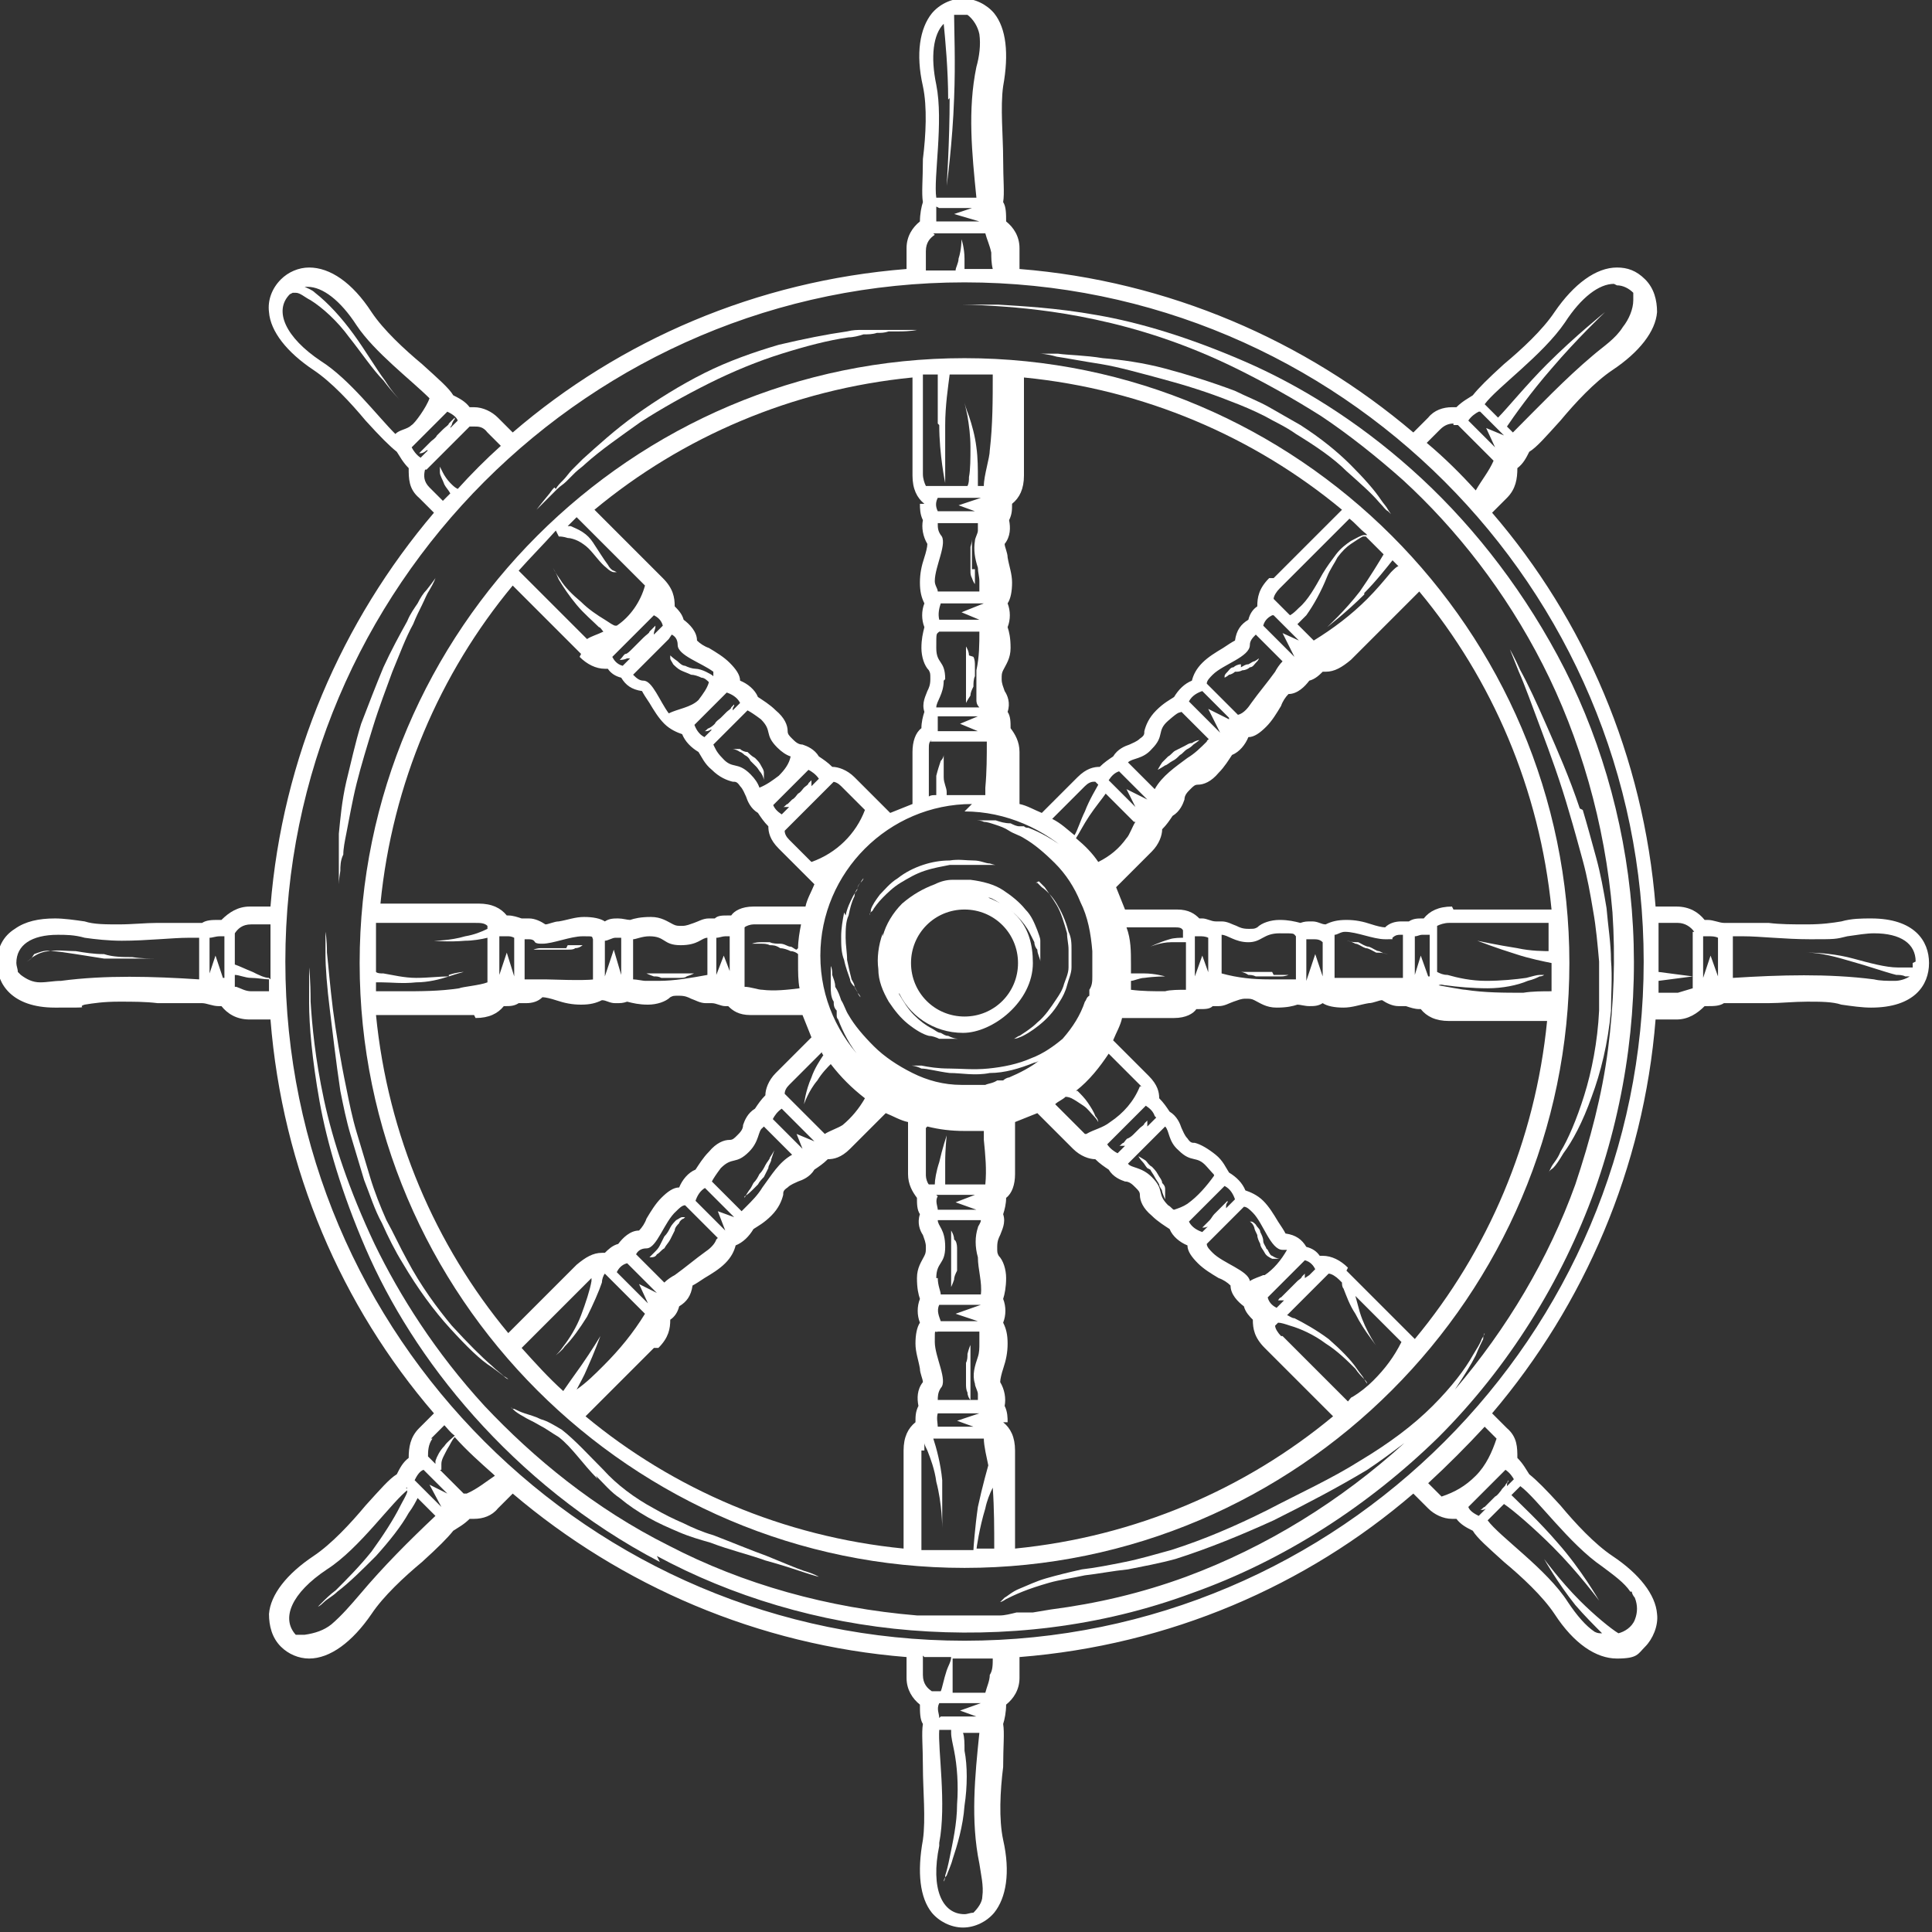
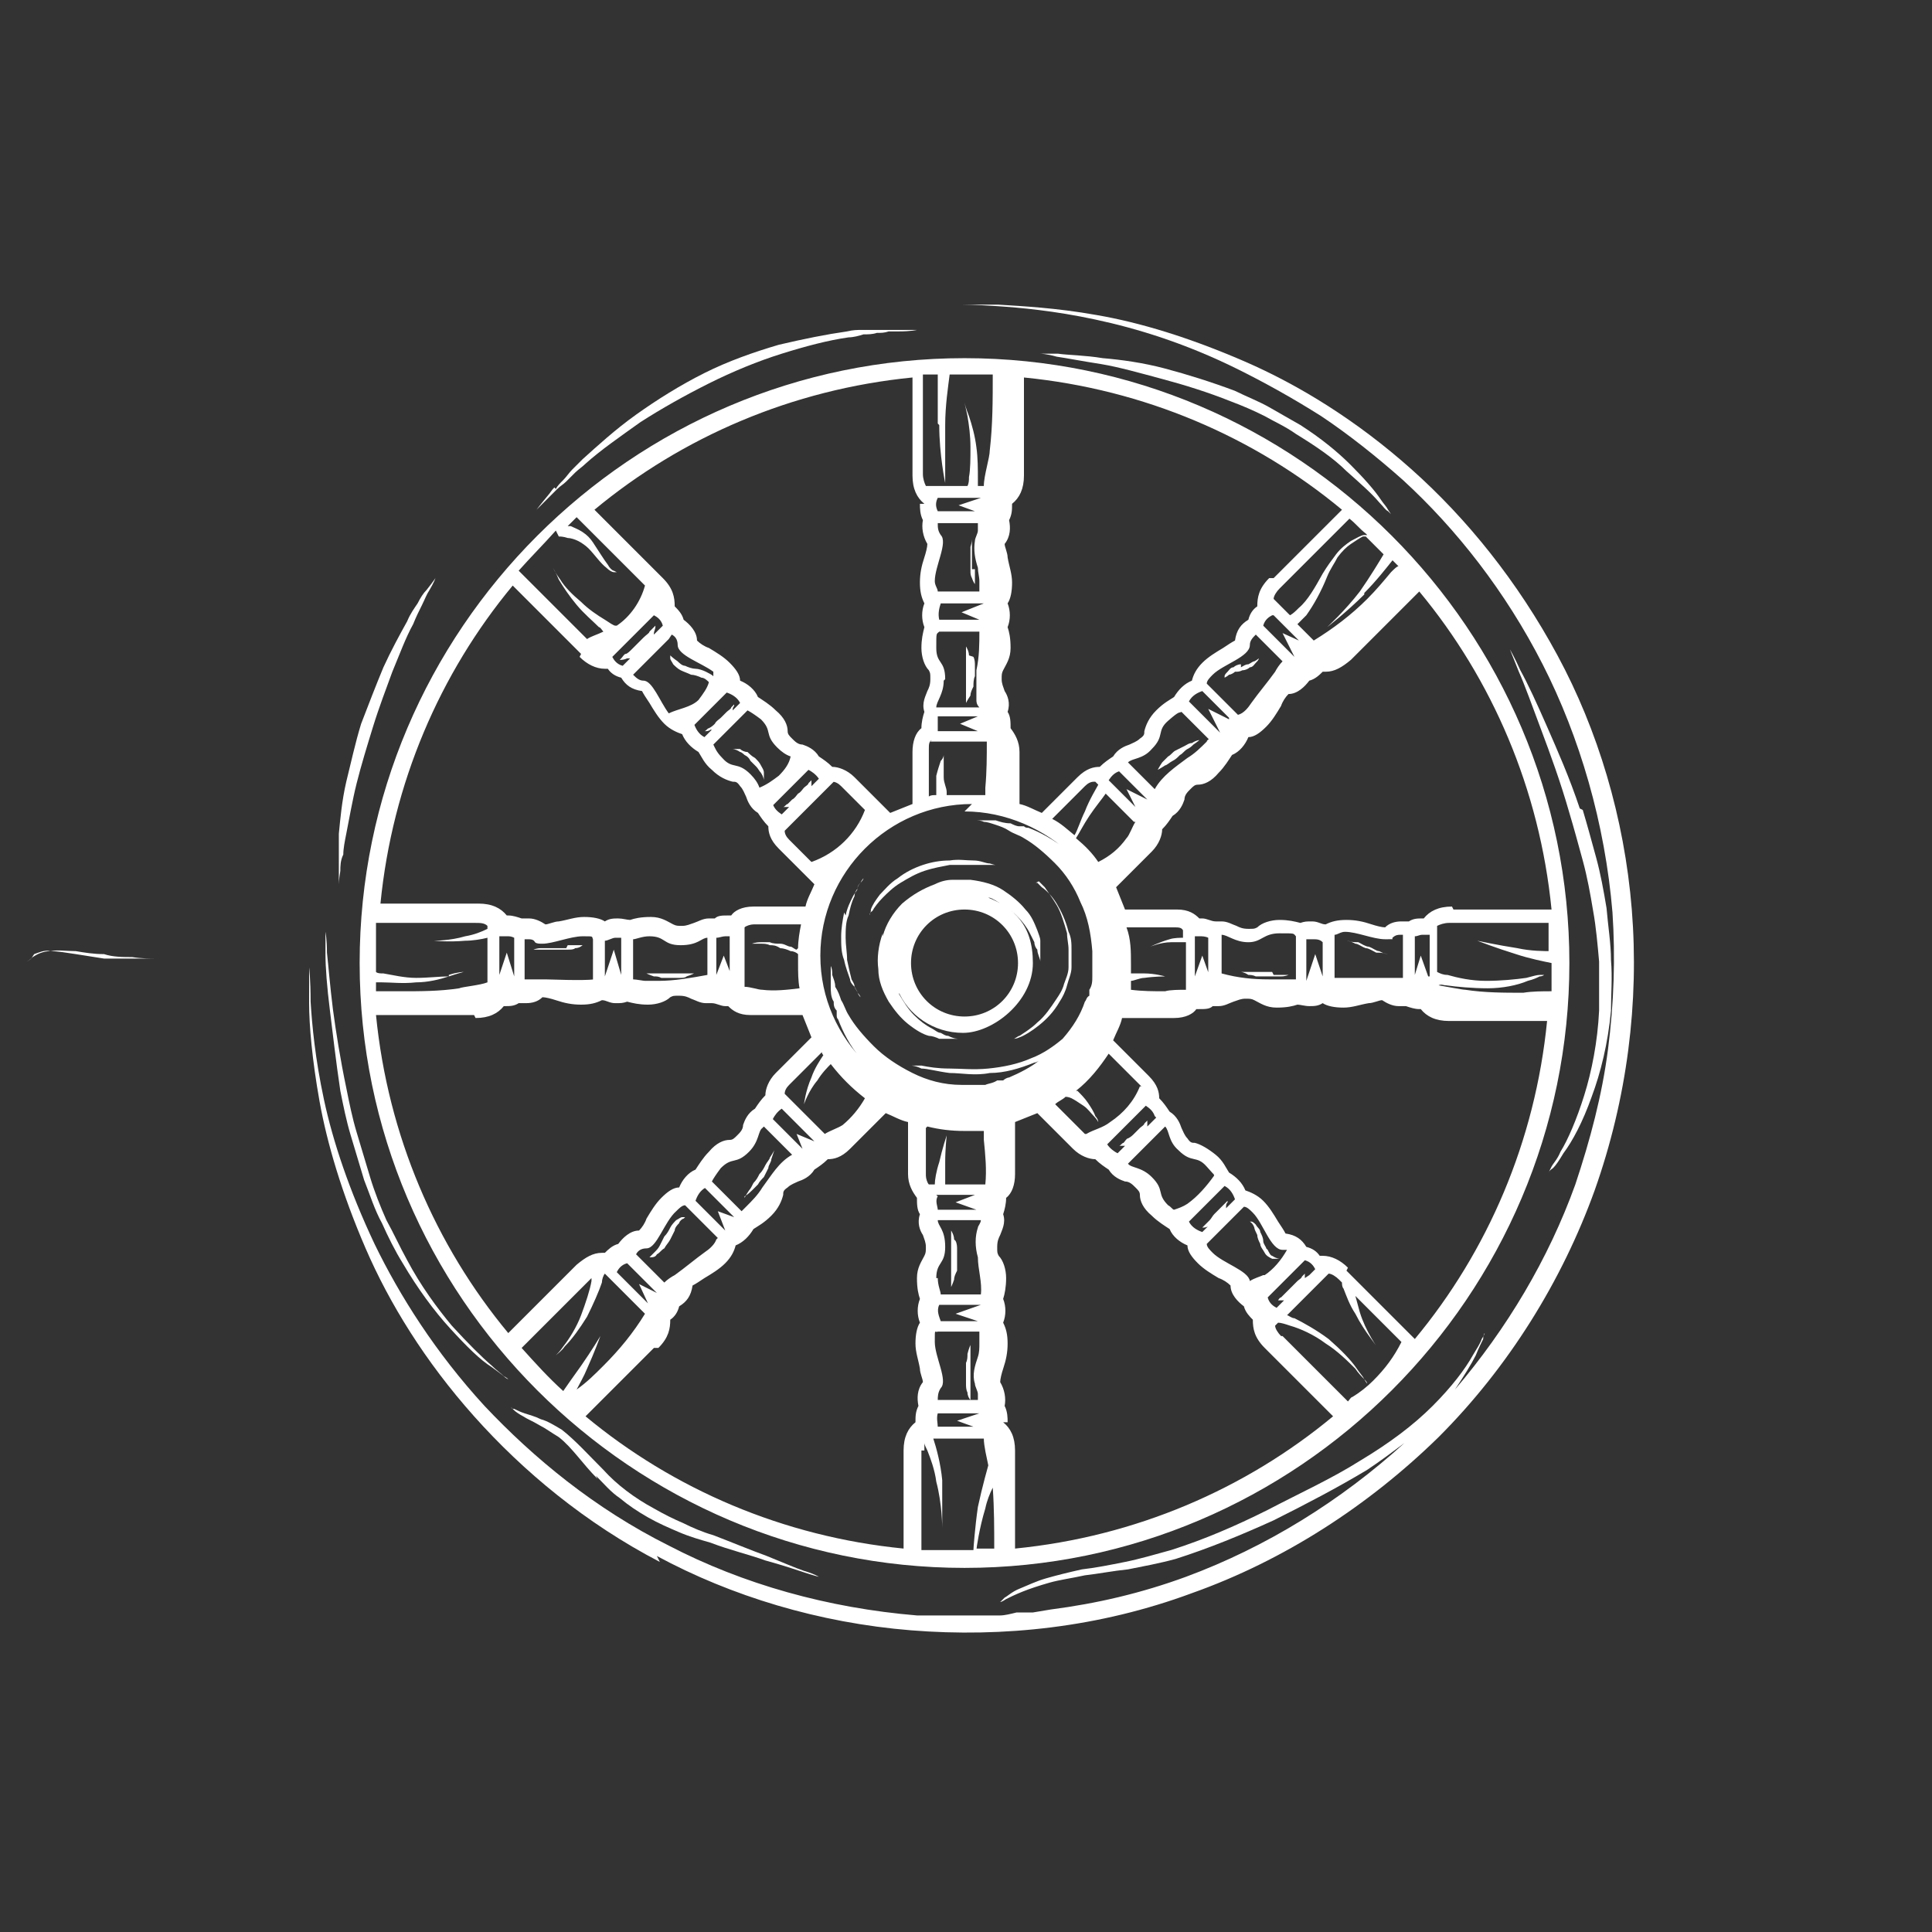
<svg xmlns="http://www.w3.org/2000/svg" id="_Слой_1" data-name="Слой_1" version="1.1" viewBox="0 0 130 130">
  <rect x="0" y="0" width="130" height="130" fill="#333333" stroke="none" />
  <defs>
    <style> .st0 { fill: #fff; } </style>
  </defs>
  <path class="st0" d="M67.2,49.5h0,0Z" />
  <path class="st0" d="M67.2,47.9h0,0Z" />
  <path class="st0" d="M67.2,42.1h0,0Z" />
  <path class="st0" d="M67.2,34.9h0,0Z" />
  <path class="st0" d="M67.2,15.3h0,0Z" />
  <path class="st0" d="M67.2,13.6h0,0Z" />
  <path class="st0" d="M74,52.3h0,0Z" />
  <path class="st0" d="M75.1,51.1h0,0Z" />
  <path class="st0" d="M80.5,45.8h0,0Z" />
  <path class="st0" d="M102.7,30.3h0s0,0,0,0Z" />
-   <path class="st0" d="M125.9,61.8c-.6,0-1.3,0-2,.2-.6.1-1.3.2-2.3.2s-1.8,0-2.6-.1c-.7,0-1.3,0-1.9,0s-.8,0-1.1,0c-.3,0-.7-.2-1.1-.2s-.2,0-.2,0c-.4-.5-1-.9-1.9-.9h-1.4c-.8-10.1-4.8-19.3-11-26.5l1-1c.6-.6.7-1.3.7-2,.4-.3.6-.7.8-1.1.5-.3,1.1-1,2.1-2.1,1-1.2,2.3-2.6,3.5-3.4,1.8-1.2,2.9-2.6,3-3.9,0-.8-.2-1.6-.8-2.2s-1.2-.8-1.9-.8c-1.4,0-2.9,1.1-4.2,3-.8,1.2-2.2,2.5-3.4,3.5-1.1,1-1.7,1.6-2.1,2.1-.3.2-.7.4-1.1.8-.1,0-.2,0-.3,0-.6,0-1.2.2-1.6.7l-1,1c-7.3-6.2-16.5-10.2-26.5-11v-1.4c0-.8-.4-1.4-.9-1.8,0-.5,0-1-.2-1.3.1-.6,0-1.5,0-2.9,0-1.5-.2-3.5,0-4.9.4-2.2.2-3.9-.6-4.9-.5-.6-1.3-1-2.1-1s-1.6.4-2.1,1c-.8,1-1.1,2.7-.6,4.9.3,1.4.2,3.3,0,4.9,0,1.4-.1,2.3,0,2.9-.1.3-.2.8-.2,1.3-.5.4-.9,1-.9,1.8v1.4c-10.1.8-19.3,4.8-26.5,11l-1-1c-.4-.4-1-.7-1.6-.7s-.2,0-.3,0c-.3-.4-.7-.6-1.1-.8-.3-.5-1-1.1-2.1-2.1-1.2-1-2.6-2.3-3.4-3.5-1.3-2-2.8-3-4.2-3h0c-.7,0-1.4.3-1.9.8-.6.6-.9,1.4-.8,2.2.1,1.3,1.2,2.7,3,3.9,1.2.8,2.5,2.2,3.5,3.4,1,1.1,1.6,1.7,2.1,2.1.2.3.4.7.8,1.1,0,.7,0,1.4.7,2l1,1c-6.2,7.3-10.2,16.5-11,26.5h-1.4c-.8,0-1.4.4-1.9.9,0,0-.2,0-.2,0-.4,0-.8,0-1.1.2-.3,0-.7,0-1.1,0s-1.2,0-1.9,0c-.8,0-1.7.1-2.6.1s-1.7,0-2.3-.2c-.7-.1-1.4-.2-2-.2-1.1,0-2,.2-2.7.7-.8.5-1.2,1.3-1.2,2.3,0,1.4,1,3,3.9,3s1.3,0,2-.2c.6-.1,1.3-.2,2.3-.2s1.8,0,2.6.1c.7,0,1.3,0,1.9,0s.8,0,1.1,0c.3,0,.7.2,1.1.2s.2,0,.2,0c.4.5,1,.9,1.9.9h1.4c.8,10.1,4.8,19.3,11,26.5l-1,1c-.6.6-.7,1.3-.7,2-.4.3-.6.7-.8,1.1-.5.3-1.1,1-2.1,2.1-1,1.2-2.3,2.6-3.5,3.4-1.8,1.2-2.9,2.6-3,3.9,0,.8.2,1.6.8,2.2.5.5,1.2.8,1.9.8,1.4,0,2.9-1.1,4.2-3,.8-1.2,2.2-2.5,3.4-3.5,1.1-1,1.7-1.6,2.1-2.1.3-.2.7-.4,1.1-.8.1,0,.2,0,.3,0,.6,0,1.2-.2,1.6-.7l1-1c7.3,6.2,16.5,10.2,26.5,11v1.4c0,.8.4,1.4.9,1.8,0,.5,0,1,.2,1.3-.1.6,0,1.5,0,2.9,0,1.5.2,3.5,0,4.9-.4,2.2-.2,3.9.6,4.9.5.6,1.3,1,2.1,1s1.6-.4,2.1-1c.8-1,1.1-2.7.6-4.9-.3-1.4-.2-3.3,0-4.9,0-1.4.1-2.3,0-2.9.1-.3.2-.8.2-1.3.5-.4.9-1,.9-1.8v-1.4c10.1-.8,19.3-4.8,26.5-11l1,1c.4.4,1,.7,1.6.7s.2,0,.3,0c.3.4.7.6,1.1.8.3.5,1,1.1,2.1,2.1,1.2,1,2.6,2.3,3.4,3.5,1.3,2,2.8,3,4.2,3s1.4-.3,1.9-.8.9-1.4.8-2.2c-.1-1.3-1.2-2.7-3-3.9-1.2-.8-2.5-2.2-3.5-3.4-1-1.1-1.6-1.7-2.1-2.1-.2-.3-.4-.7-.8-1.1,0-.7,0-1.4-.7-2l-1-1c6.2-7.3,10.2-16.5,11-26.5h1.4c.8,0,1.4-.4,1.9-.9,0,0,.2,0,.2,0,.4,0,.8,0,1.1-.2.3,0,.7,0,1.1,0s1.2,0,1.9,0c.8,0,1.7-.1,2.6-.1s1.7,0,2.3.2c.7.1,1.4.2,2,.2,2.9,0,3.9-1.5,3.9-3s-1-3-3.9-3ZM100.7,96.8c-.3.9-.7,1.8-1.4,2.5-.7.7-1.4,1.1-2.3,1.4,0,0,0,0,0,0-.1-.1-.5-.5-.9-.9,1.3-1.2,2.6-2.5,3.8-3.8.5.5.8.8.9.9ZM101.9,99.5l-.5.5s0,0,0,0c0-.1,0-.3.1-.3,0,0,0-.1,0-.1,0,0,0,0,0,0,0,0-.1.2-.2.3,0,.1-.2.2-.3.4-.1.1-.2.3-.4.4-.1.1-.3.3-.4.4-.1.1-.2.2-.3.3-.1,0-.2.2-.3.2,0,0,0,0,0,0,0,0,0,0,.1,0,0,0,.2,0,.3-.1,0,0,0,0,0,0l-.5.5c-.2-.1-.6-.3-.7-.6l2.5-2.5c.3.2.5.5.6.7ZM109.8,107.1c0,.1.1.3.2.4.2.5.2,1,0,1.5-.2.5-.7.8-1.1.9-.5-.3-1.6-1.2-2.6-2.2-1.3-1.3-2.4-2.8-2.4-2.8,0,0,.9,1.6,2.1,3.1.6.7,1.3,1.4,1.8,1.9-.2,0-.3,0-.5-.1-.6-.4-1.2-1.1-1.8-2-1.4-2.2-4.6-4.4-5.4-5.5l1.1-1.1c.6.4,2,1.6,3.3,2.9,1.7,1.7,3.1,3.6,3.1,3.6,0,0-1.2-2.1-2.8-3.9-1.2-1.4-2.5-2.6-3.1-3.2l.6-.6c1.1.8,3.3,3.9,5.5,5.4.8.6,1.5,1.1,1.9,1.7ZM62.2,111.5c.6,0,1.2,0,1.8,0,0,.3-.2.6-.3.9-.2.6-.3,1.2-.4,1.4h-.6c-.3-.2-.6-.5-.6-1.1v-1.3ZM29,96.8c.1-.1.5-.5.9-.9.2.2.4.5.7.7-.2.2-.5.4-.7.7-.3.3-.5.7-.6,1,0,0,0,.1,0,.2l-.5-.5c0-.3,0-.8.3-1.2ZM3.9,62.9c.5,0,1.1,0,1.8.2.7.1,1.6.2,2.5.2,1.7,0,3.4-.2,4.5-.2s.5,0,.7,0v2.8c-3.1-.2-6.3-.3-9.3.1-.5,0-.9.1-1.4.1s-.9-.2-1.3-.5c0,0-.1-.1-.2-.2,0-.2-.1-.4-.1-.6,0-1.2,1-1.9,2.8-1.9ZM28.7,31.6l2.9-2.9c0,0,.2,0,.3,0,.3,0,.6,0,.9.4.1.1.5.5.9.9-1,.9-2,1.9-2.9,2.9-.2-.1-.3-.2-.5-.4-.2-.2-.4-.5-.5-.7-.1-.2-.2-.4-.2-.4,0,0,0,.2,0,.4,0,.2.2.5.3.8.1.2.3.4.4.6-.2.2-.3.3-.5.5-.5-.5-.8-.8-.9-.9-.4-.4-.4-.8-.3-1.2ZM27.8,30l2.3-2.3c.2.1.6.3.7.6l-.5.5c0,0,0-.1.1-.2,0-.1.1-.3.2-.4,0,0,0-.1,0-.1,0,0,0,0-.1.1,0,0-.2.2-.3.3,0,.1-.2.2-.4.4-.1.1-.3.3-.4.4-.1.2-.3.3-.4.4-.1.1-.3.3-.4.4-.1.1-.2.2-.3.3,0,0-.1.1-.1.1,0,0,0,0,.1,0,0,0,.2,0,.4-.2,0,0,0,0,.1,0l-.5.5c-.3-.2-.5-.5-.6-.7ZM19.7,19.7s0,0,.1,0c0,0,0,0,.1,0,.3,0,.6.3,1,.5.8.5,1.8,1.4,2.6,2.5.8,1,1.6,2.2,2.3,2.9.6.8,1.1,1.3,1.1,1.3,0,0-.5-.5-1-1.3-.6-.8-1.3-2-2.1-3.1-.8-1.1-1.7-2.1-2.6-2.8-.2-.2-.5-.3-.7-.4,0,0,.1,0,.2,0,1,0,2.2.9,3.3,2.6,1.2,1.8,3.7,3.7,4.9,4.9-.2.6-1,1.7-1.2,1.8-.3.3-.8.3-1.1.6,0,0,0,0,0,0-1.2-1.2-3.1-3.7-5-4.9-2.4-1.6-3.2-3.4-2.1-4.5ZM97.8,28.6c.1,0,.2,0,.3,0l2.4,2.4s0,0,0,0c-.3.7-.8,1.3-1.2,2,0,0,0,0,0,0-1-1.1-2.1-2.2-3.3-3.2.5-.5.8-.8.9-.9.3-.3.6-.4.9-.4ZM108.8,19.2c.4,0,.8.2,1.1.5,0,.1,0,.3,0,.5,0,.6-.3,1.3-.7,1.8-.5.8-1.3,1.3-2,1.9-1.9,1.6-3.6,3.4-5.4,5.2l-.4-.4c.4-.6,1.6-2.3,3-3.9,1.7-2,3.6-3.8,3.6-3.8,0,0-2,1.6-3.9,3.5-1.4,1.4-2.7,3-3.3,3.6l-.9-.9c.8-1.1,3.9-3.3,5.4-5.5,1.1-1.7,2.3-2.6,3.3-2.6ZM128.7,64.8c0,0,0,.2,0,.3h0c-.1,0-.3,0-.4,0-.2,0-.4,0-.6,0-.8,0-1.9-.3-3-.6-1.1-.3-2.3-.4-3.1-.4-.2,0-.4,0-.6,0-.2,0-.3,0-.4,0-.2,0-.4,0-.4,0,0,0,.1,0,.4,0,.1,0,.3,0,.4,0,.2,0,.4,0,.6,0,.9,0,2,.3,3,.6,1.1.3,2.2.7,3,.9.2,0,.4,0,.6.1.1,0,.2,0,.3,0,0,0,0,0,0,0-.3.2-.7.3-1,.3-.5,0-1,0-1.4-.1-3.1-.4-6.3-.3-9.5-.1v-2.8c.2,0,.4,0,.7,0,1.1,0,2.8.2,4.5.2s1.7,0,2.5-.2c.7-.1,1.3-.2,1.8-.2,1.8,0,2.8.7,2.8,1.9ZM64.9,110.4c-25.2,0-45.7-20.5-45.7-45.7s20.5-45.7,45.7-45.7,45.7,20.5,45.7,45.7-20.5,45.7-45.7,45.7ZM64.2,111.6c.2,0,.5,0,.7,0,.6,0,1.3,0,1.9,0,0,.4,0,.8-.2,1.1,0,.4-.2.8-.3,1.2h-2.2c0-.3,0-.8,0-1.4,0-.3,0-.7,0-.9ZM63.2,115.6c0-.3-.2-.6,0-1h2.8l-1.4.5,1.1.4h-2.4ZM67.2,114.2h0,0ZM33.3,99.3c-.6.4-1.2.9-1.9,1.2,0,0-.1,0-.2,0l-1.6-1.6h.1s0-.1,0-.4c0-.3.2-.6.4-1,.2-.3.3-.6.5-.8.8.9,1.7,1.7,2.6,2.5ZM18.1,66.7c-.4,0-.8,0-1.2,0-.4,0-.7-.2-1-.3,0,0,0,0-.1,0v-.8c.3,0,.7.2,1.1.2.4,0,.9.1,1.2.1,0,.3,0,.5,0,.8ZM67.2,15.3h0,0ZM63.2,14h2.2l-1.2.4,1.7.5h-2.9c0-.3,0-.7,0-1ZM111.6,66l2.3-.3v.8c-.3.1-.7.2-1,.3-.4,0-.9,0-1.3,0,0-.3,0-.5,0-.8ZM115.6,63.1v2.6l-.5-1.4-.5,1.5v-2.8c0,0,.2,0,.3,0,.3,0,.5,0,.7.1ZM113.9,62.7v3l-2.3-.3c0-.2,0-.4,0-.6,0-.9,0-1.8,0-2.7h1.3c.5,0,.9.3,1.1.6ZM99.6,27.7l1.6,1.6-1.2-.5.6,1.3-1.8-1.8c.2-.3.5-.5.7-.6ZM67.2,13.6h0,0ZM63.9,6.6c0,2.9-.2,5.9-.2,5.9,0,0,.4-2.9.5-5.9.1-2.4,0-4.7,0-5.6.2,0,.3,0,.5,0s.3,0,.4,0c.4.3.7.8.8,1.3.1.7,0,1.5-.2,2.2-.6,2.9-.3,5.8,0,8.8h-2.7c-.2-1.3.5-5.1,0-7.6-.4-1.9-.2-3.4.5-4.1.1,1,.3,3.1.3,5.1ZM62.8,15.7h3.5c.1.4.3.8.4,1.3,0,.3,0,.7.1,1.1-.6,0-1.3,0-1.9,0s0,0,0,0c0-.2,0-.5,0-.7,0-.7-.2-1.3-.2-1.3,0,0,0,.7-.2,1.3,0,.3-.2.6-.2.8-.7,0-1.3,0-2,0v-1.3c0-.6.3-.9.6-1.1ZM18.1,65.8c-.3,0-.7-.2-1.1-.4-.5-.2-.9-.4-1.2-.5v-2.1c.2-.3.5-.6,1.1-.6h1.3c0,.9,0,1.8,0,2.7s0,.7,0,1ZM15,65.8l-.5-1.5-.4,1.2v-2.4c.2,0,.4-.1.7-.1s.2,0,.3,0v2.8ZM28.4,98.8l1.7,1.7-1.2-.6.8,1.5-1.8-1.8c.1-.2.3-.6.6-.7ZM27.3,100.1h.1c0,.2,0,.2,0,.3-.1.3-.3.6-.5,1-.4.8-1.1,1.9-1.9,3-.8,1-1.7,1.9-2.4,2.6-.4.3-.7.6-.9.8-.2.2-.3.3-.3.3,0,0,.1,0,.4-.3.2-.2.6-.4.9-.7.8-.6,1.7-1.5,2.6-2.4.9-1,1.7-2,2.2-2.9.3-.4.5-.8.6-1l1.2,1.2c-1.8,1.7-3.5,3.4-5.1,5.3-.6.7-1.2,1.4-1.9,2-.5.4-1.1.6-1.8.7-.2,0-.4,0-.6,0-1-1.1-.3-2.8,2.1-4.4,2.2-1.4,4.4-4.6,5.5-5.4ZM63.2,124c.5-2.6-.1-6.3,0-7.6h.8c0,0,0,.1,0,.2,0,.3.1.7.2,1.2.2,1,.3,2.3.2,3.6,0,1.3-.3,2.6-.5,3.6-.1.5-.2.9-.3,1.2,0,.3-.1.4-.1.4,0,0,0-.2.2-.4.1-.3.3-.7.4-1.1.3-.9.7-2.2.8-3.6.2-1.3.2-2.7,0-3.7,0-.5,0-.9-.1-1.2,0,0,0,0,0,0h1.1c-.3,2.9-.6,5.9,0,8.8.1.7.3,1.5.2,2.2,0,.4-.3.8-.6,1.1-.2,0-.4.1-.6.1-1.5,0-2.3-1.7-1.7-4.6ZM67.2,116h0,0ZM102.7,30.3h0s0,0,0,0ZM27,30.3h0s0,0,0,0Z" />
  <path class="st0" d="M75.1,78.4h0s0,0,0,0Z" />
  <path class="st0" d="M82.6,79.1h0s0,0,0,0Z" />
  <path class="st0" d="M67.2,81.7h0,0Z" />
-   <path class="st0" d="M67.2,87.5h0,0Z" />
  <path class="st0" d="M67.2,94.7h0,0Z" />
  <path class="st0" d="M67.2,114.2h0,0Z" />
  <path class="st0" d="M67.2,116h0,0Z" />
  <path class="st0" d="M47.1,79.1h0s0,0,0,0Z" />
  <path class="st0" d="M55.8,52.3h0,0Z" />
  <path class="st0" d="M54.6,51.1h0,0Z" />
  <path class="st0" d="M27,30.3h0s0,0,0,0Z" />
  <path class="st0" d="M64.9,105.5c22.4,0,40.7-18.3,40.7-40.7s-18.3-40.7-40.7-40.7-40.7,18.3-40.7,40.7,18.3,40.7,40.7,40.7ZM30.2,65.7c-.6,0-1.4.1-2.2.1-.8,0-1.6-.2-2.2-.3-.2,0-.4,0-.5-.1,0-.2,0-.4,0-.6,0-.9,0-1.8,0-2.7h6.7c.3,0,.6,0,.8.2v.2c-.4.2-.9.4-1.5.5-1,.3-2.1.3-2.1.3,0,0,1,.1,2.1,0,.5,0,1.1-.1,1.5-.2v3c-.5.2-1.7.3-1.9.4-1.3.2-2.6.2-3.9.2-.6,0-1.1,0-1.7,0,0-.2,0-.4,0-.6.1,0,.3,0,.4,0,.6,0,1.4.1,2.3,0,.8,0,1.6-.2,2.2-.4.6-.2,1-.3,1-.3,0,0-.4,0-1,.2ZM37.6,36.1c.1,0,.3,0,.6.1.2,0,.5.1.7.2.2.1.5.3.7.5.4.4.8,1,1.2,1.3.2.2.4.3.5.3.1,0,.2,0,.2,0,0,0,0,0-.2-.1-.1,0-.3-.2-.4-.4-.3-.4-.6-.9-1-1.5-.2-.3-.4-.5-.7-.7-.3-.2-.6-.3-.8-.4,0,0-.1,0-.2,0,.2-.2.4-.4.6-.6,2.2,2.2,4.2,4.2,4.6,4.6-.3,1.1-1,2.1-1.9,2.7,0,0,0,0-.1,0-.1,0-.4-.2-.7-.4-.5-.3-1.1-.7-1.6-1.2-.6-.5-1.1-1-1.4-1.5-.3-.4-.5-.8-.5-.8,0,0,.2.3.4.8.3.5.7,1.1,1.2,1.7.5.6,1.1,1.1,1.5,1.5.1,0,.2.2.3.3-.4.2-.8.3-1.1.5-.5-.5-2.5-2.5-4.6-4.6.8-.9,1.7-1.8,2.5-2.7ZM63.2,28.6c0,2,.4,3.9.4,3.9,0,0,0-2,0-3.9,0-1.3.2-2.6.3-3.4.3,0,.6,0,.9,0,.7,0,1.4,0,2,0,0,1.7,0,3.4-.2,5.1,0,.5-.4,1.7-.4,2.4h-.4c0-.1,0-.3,0-.5,0-.6,0-1.4-.1-2.1-.1-.8-.3-1.5-.5-2.1-.2-.5-.3-.9-.3-.9,0,0,.1.4.2.9.1.6.2,1.3.2,2.1,0,.7,0,1.5-.1,2,0,.2,0,.4-.1.6h-2.8c-.1-.2-.2-.5-.2-.8v-6.7c.3,0,.7,0,1,0,0,.7,0,2,0,3.3ZM92,36c0,0-.1,0-.2,0-.2,0-.5.2-.9.4-.3.2-.7.5-1,.9-.3.4-.6.8-.9,1.3-.5.9-1,1.8-1.6,2.3-.2.2-.4.4-.6.5l-1.1-1.1c0-.2.2-.5.4-.7.2-.2,2.4-2.4,4.7-4.7.4.3.7.7,1.1,1ZM91.8,39.9c.8-.8,1.5-1.7,1.9-2.2.1.1.3.3.4.4-.1,0-.3.2-.5.4-.5.6-1,1.2-1.6,1.8-1.1,1.1-2.3,2-3.6,2.8l-1.1-1.1c.2-.2.4-.4.6-.6.5-.7,1-1.6,1.4-2.6.2-.5.5-.9.7-1.3.3-.4.6-.7.9-.9.3-.2.6-.4.8-.5.1,0,.2,0,.2,0,.4.4.8.8,1.2,1.2-.3.5-.9,1.5-1.6,2.5-1,1.3-2.2,2.4-2.2,2.4,0,0,1.3-1,2.5-2.2ZM75.1,51.1h0,0ZM80.5,45.8h0,0ZM65.7,104.3c0-.1.2-1.5.6-2.8.1-.5.3-1,.5-1.4.1,1.4.1,2.8.1,4.1-.4,0-.8,0-1.2,0ZM47.1,79.1h0s0,0,0,0ZM51.9,54.3l2.5-2.5c.2.1.5.3.7.6l-.5.5c0,0,0-.2,0-.3,0,0,0-.1,0-.1,0,0,0,0,0,0,0,0-.1.1-.2.2,0,.1-.2.2-.3.3-.1.1-.2.3-.4.4-.1.1-.2.3-.4.4-.1.1-.2.2-.3.3-.1,0-.2.2-.3.2,0,0,0,0,0,0,0,0,0,0,.1,0,0,0,.2,0,.3,0l-.5.5c-.3-.2-.5-.4-.6-.7ZM46.7,48.8l2.2-2.2c.3.1.7.3.9.7l-.5.5c0-.1,0-.2.1-.3,0,0,0-.1,0-.1,0,0,0,0,0,0,0,0-.1.1-.2.2,0,.1-.2.2-.3.3-.1.1-.2.2-.4.4-.1.1-.3.2-.4.4-.1.1-.2.2-.4.3-.1,0-.2.2-.3.2,0,0,0,0,0,0,0,0,0,0,.1,0,0,0,.2,0,.3-.1,0,0,0,0,.1,0l-.5.5c-.4-.2-.6-.6-.7-.9ZM44,41.4c.2.1.5.3.6.7l-.6.6s0,0,0-.1c0-.1.1-.3.1-.4,0,0,0-.1,0-.1,0,0,0,0-.1.1,0,0-.2.2-.3.3,0,.1-.2.2-.4.4-.1.1-.3.3-.4.4-.1.1-.3.3-.4.4-.1.1-.3.3-.4.3-.1,0-.2.2-.3.3,0,0-.1.1-.1.1,0,0,0,0,.1,0,0,0,.2,0,.4-.1,0,0,.1,0,.2,0l-.5.5c-.4-.1-.6-.4-.7-.6l2.6-2.6ZM45.2,42.7c.2.1.4.3.4.7,0,.7,1.6,1.2,2.4,1.8,0,.1,0,.2,0,.3-.1-.1-.3-.2-.5-.3-.2-.1-.5-.2-.7-.2-.2,0-.5-.1-.7-.2-.2,0-.4-.2-.5-.3-.3-.2-.5-.4-.5-.4,0,0,0,0,0,.2,0,.1.1.2.2.4.1.1.3.3.5.4.2.1.5.2.7.3.2,0,.5.1.7.2.2,0,.4.2.5.3-.1.4-.4.8-.7,1.2-.5.5-1.4.6-2,.9-.6-.8-1.1-2.2-1.7-2.2-.3,0-.5-.2-.7-.4l2.4-2.4ZM50.3,47.8c.2.1.5.3.9.6.8.8.2,1,1.1,1.9.3.3.6.5.9.6-.1.5-.4.9-.8,1.3-.4.3-.8.6-1.3.8-.1-.3-.3-.6-.6-.9-.9-.9-1.2-.3-1.9-1.1-.4-.4-.5-.7-.6-.9l2.4-2.4ZM55.8,52.3h0,0ZM56,52.6c.2,0,.4.1.6.3.2.2.8.8,1.6,1.6-.6,1.6-1.9,2.9-3.6,3.5l-1.5-1.5c-.2-.2-.3-.4-.3-.6l3.3-3.3ZM64.9,54.6c2.8,0,5.4,1.2,7.3,3-.1-.1-.3-.3-.4-.4-.9-.7-1.8-1.2-2.6-1.5-.1,0-.2,0-.3-.1-.1,0-.2,0-.3,0-.2,0-.4-.1-.6-.2-.4,0-.7-.1-1-.2-.3,0-.6,0-.8,0-.2,0-.5,0-.6,0-.3,0-.5,0-.5,0,0,0,.2,0,.5,0,.2,0,.4,0,.6.1.2,0,.5.1.8.2.3.1.6.2.9.4.3.2.7.3,1,.5.7.4,1.4,1,2.1,1.7.7.7,1.3,1.6,1.7,2.6.5,1,.7,2.1.8,3.3,0,.2,0,.3,0,.5v.2s0,0,0,0c0-.1,0,0,0,0h0s0,0,0,0h0c0,.4,0,.7,0,1,0,.3,0,.6-.2.9v.4c-.2.1-.2.3-.3.4-.3.9-.8,1.7-1.5,2.5-.6.5-1.3,1-2.1,1.3-.9.4-1.9.6-2.9.7-1,.1-1.9,0-2.6,0-.8,0-1.4-.1-1.9-.2-.5,0-.7,0-.7,0,0,0,.3,0,.7.2.4,0,1.1.2,1.9.3.8,0,1.7.2,2.7,0,1,0,2-.3,3-.7.1,0,.3-.1.4-.2-.6.5-1.4.9-2.1,1.2-.1,0-.3.1-.4.2h-.4c-.3.2-.6.2-.8.3h-.2s-.2,0-.2,0h-.5s-.1,0-.1,0h0s0,0,0,0h-.2s-.4,0-.4,0c-1.2,0-2.3-.3-3.3-.8-1-.5-1.9-1.1-2.6-1.8-.7-.7-1.3-1.4-1.7-2.1-.2-.3-.3-.7-.5-1-.1-.3-.2-.6-.4-.9,0-.3-.1-.5-.2-.8,0-.2,0-.4-.1-.6,0-.3,0-.5,0-.5,0,0,0,.2,0,.5,0,.2,0,.4,0,.6,0,.2,0,.5,0,.8,0,.3,0,.7.2,1,0,.2,0,.4.2.6,0,.1,0,.2,0,.3,0,.1,0,.2.1.3.3.8.8,1.8,1.5,2.6.1.2.3.3.4.4-1.9-1.9-3.1-4.4-3.1-7.3,0-5.6,4.6-10.2,10.2-10.2ZM63.1,48.2h2.7l-1.2.5,1.2.5h-2.7c0-.3,0-.7,0-.9ZM63.6,45.7c0-1.3-.6-1-.6-2.1s0-.9.2-1.1h2.7c0,.8,0,1.7-.2,2.6,0,.7,0,1.3,0,2,0,.1,0,.3.2.5h-2.9c0-.4.5-.9.5-1.8ZM66,33.5l-1.5.5,1.1.4h-2.5c-.2-.4-.1-.7,0-.9h3ZM66.2,40.6l-1.5.6,1.2.5h-2.7c-.1-.4,0-.8.1-1.1h2.9ZM67.2,49.5h0,0ZM67.2,42.1h0,0ZM67.2,34.9h0,0ZM62.9,39.1c0-1,.9-2.6.4-3.1-.2-.3-.2-.5-.2-.8h2.7c0,.2,0,.3,0,.5,0,.2-.2.5-.2.7-.1.6,0,1.2.2,1.8,0,.3.1.6.1.9,0,.2,0,.5,0,.7h-2.8c0-.2-.2-.4-.2-.7ZM62.6,49.9h3.8c0,1,0,2-.1,3.1,0,.2,0,.4,0,.5-.4,0-.9,0-1.3,0s-.9,0-1.3,0c0,0,0-.1,0-.2,0-.3-.2-.6-.2-1,0-.4,0-.7,0-1,0-.3,0-.5,0-.5,0,0,0,.2-.2.4-.1.3-.2.6-.3,1,0,.4,0,.8,0,1.1,0,0,0,.1,0,.2-.2,0-.4,0-.5.1v-3.2c0-.3,0-.5.2-.6ZM74,52.3h0,0ZM85.7,41.4l1.7,1.7-1.1-.5.8,1.6-2.1-2.1c.1-.4.4-.6.6-.7ZM76.7,73.1c-.4,1-1.1,1.8-2,2.4-.5.4-1.1.5-1.6.8,0,0,0,0-.1,0-.4-.4-1.2-1.2-2-2,.2-.2.5-.3.7-.5,0,0,.2,0,.4.1.2.1.5.3.8.5.3.2.5.5.7.7.2.2.3.4.3.4,0,0,0-.2-.2-.4-.1-.3-.3-.6-.5-.9-.2-.3-.5-.6-.7-.8,0,0,0,0-.1,0,.9-.7,1.6-1.6,2.2-2.5,1,1,1.9,1.9,2.2,2.2ZM77.8,75.2l-.6.6c0-.1,0-.2,0-.3,0,0,0-.1,0-.1,0,0,0,0,0,0,0,0-.1.1-.2.2,0,.1-.2.2-.3.3-.1.1-.2.2-.4.4-.1.1-.2.2-.4.3-.1,0-.2.2-.3.3-.1,0-.2.2-.3.2,0,0,0,0,0,0,0,0,0,0,.1,0,0,0,.2,0,.3,0,0,0,0,0,0,0l-.5.5c-.2-.1-.5-.3-.7-.6l2.6-2.6c.3.2.5.4.6.7ZM79.3,77.4c.9.9,1.2.3,1.9,1.1s.4.4.5.6c-.5.7-1.1,1.4-1.8,1.9-.3.2-.6.3-.9.4-.1,0-.2-.2-.4-.3-.8-.8-.2-1-1.1-1.9-.7-.7-1.4-.6-1.6-.9l2.5-2.5c.3.3.2,1,.9,1.6ZM83,80.8l-.5.5s0,0,0-.1c0-.1,0-.2.1-.3,0,0,0-.1,0-.1,0,0,0,0,0,0,0,0-.1.1-.2.2,0,0-.2.2-.3.3-.1.1-.2.2-.4.4-.1.1-.2.3-.3.4-.1.1-.2.2-.3.3,0,0-.2.2-.2.2,0,0,0,0,0,0,0,0,0,0,.1,0,0,0,.2,0,.3-.1,0,0,0,0,0,0l-.4.4c-.3-.1-.7-.3-.9-.7l2.4-2.4c.4.2.6.6.7.9ZM87.8,86c0,0,0-.1,0-.2,0,0,0-.1,0-.1,0,0,0,0,0,0,0,0-.1.1-.2.2,0,.1-.2.2-.3.3-.1.1-.2.2-.4.4-.1.1-.3.3-.4.4-.1.1-.2.2-.3.3-.1,0-.2.2-.2.2,0,0,0,0,0,0,0,0,0,0,.1,0,0,0,.2,0,.3,0l-.5.5c-.2-.1-.5-.3-.6-.7l2.5-2.5c.4.1.6.4.7.6l-.4.4ZM85,85.8c-.2.1-.6.2-.9.4-.1-.7-1.8-1.2-2.5-1.9-.2-.2-.4-.4-.4-.6l2.5-2.5c.2,0,.4.2.6.4.7.7,1.2,2.5,2,2.5.1,0,.2,0,.3,0-.4.7-.9,1.3-1.5,1.7ZM63.1,96c0-.2-.1-.6,0-.9h2.8l-1.5.5,1.1.4h-2.5ZM63,86c0-1.1.6-.9.6-2.1s-.5-1.4-.5-1.8h2.9c0,.2-.2.4-.2.5-.2.6-.2,1.3,0,2,0,.8.3,1.7.2,2.5h-2.7c0-.2-.2-.6-.2-1.1ZM63,80.4h2.6l-1.3.5,1.4.5h-2.6c0-.2-.2-.6,0-.9ZM62.4,75.8c.8.2,1.6.3,2.5.3s.9,0,1.3,0c0,.2,0,.4,0,.6.1,1,.2,2,.1,3h-2.7c0-.3,0-.9,0-1.5,0-.9.1-1.8.1-1.8,0,0-.3.9-.5,1.8-.2.6-.3,1.2-.3,1.5h-.4c-.1-.1-.2-.4-.2-.6v-3.2ZM47.4,79.9l2,2-1.1-.4.5,1.3-2-2c.1-.3.3-.7.7-.9ZM55.3,70.8c0,0,0,.1.1.2-.2.3-.6.9-.8,1.5-.4.9-.5,1.8-.5,1.8,0,0,.3-.9.9-1.6.3-.5.7-.9.9-1.1.7.9,1.4,1.6,2.3,2.3-.4.7-.9,1.3-1.5,1.8-.3.2-.9.4-1.2.6l-2.7-2.7c0-.2.1-.4.3-.6.3-.3,1.3-1.3,2.2-2.2ZM76.4,55.3c-.2.3-.4.9-.6,1.1-.5.7-1.1,1.2-1.9,1.6-.4-.6-.9-1.1-1.5-1.6.2-.3.5-.9.9-1.5.4-.6.9-1.2,1.1-1.5l1.9,1.9ZM52.5,74.5l2.3,2.3-1.2-.5.4,1-2-2c.1-.2.3-.5.6-.7ZM51.4,75.8l1.9,1.9c-.9.5-1.4,1.4-2,2.2-.3.5-.7.9-1.1,1.3,0,0-.2.2-.3.3l-2-2c.1-.2.3-.5.6-.9.8-.8,1-.2,1.9-1.1.7-.7.6-1.4.9-1.6ZM48.2,83.4c-.1.3-.4.6-.7.8-.7.5-1.4,1.1-2.1,1.6-.2.1-.5.3-.7.5l-1.9-1.9c.1-.2.3-.4.7-.4.7,0,1.2-1.8,2-2.5.2-.2.4-.4.6-.4l2.2,2.2ZM44.2,87l-1.2-.6.6,1.3-2.1-2.1c.1-.2.3-.5.7-.6l2.1,2.1ZM63.2,87.8h2.8l-1.7.6,1.5.5h-2.5c-.1-.3-.3-.7-.1-1.1ZM65.9,89.7s0,0,0,0c0,.2,0,.5,0,.7,0,.3,0,.6-.1.9-.2.6-.4,1.2-.2,1.8,0,.2.2.5.2.7,0,.1,0,.3,0,.4h-.5c0,0,0-.3,0-.5,0-.2,0-.4,0-.6,0-.2,0-.4,0-.7,0-.2,0-.5,0-.7,0-.2,0-.4,0-.6,0-.4,0-.6,0-.6,0,0-.1.2-.2.6,0,.2,0,.4-.1.6,0,.2,0,.5,0,.7,0,.2,0,.5,0,.7,0,.2,0,.4.1.6,0,.2.1.4.2.5h-2.2c0-.2,0-.5.2-.8.5-.5-.4-2.1-.4-3.1s0-.6.2-.7h2.8ZM67.2,94.7h0,0ZM67.2,87.5h0,0ZM96.1,65.7l-.5-1.4-.4,1.3v-2.6c.2,0,.3-.1.5-.1s.3,0,.5,0v2.8ZM94.4,65.8c-.2,0-.4,0-.5,0-.3,0-.6,0-.9,0-.2,0-2.3,0-3.2,0v-2.9c.2,0,.4-.2.7-.2.8,0,1.9.5,2.7.5s.4,0,.5-.1c.2-.2.4-.2.5-.2s.2,0,.2,0v2.7ZM89,65.7l-.5-1.5-.6,1.8v-2.8c.1,0,.2,0,.4,0,.3,0,.5,0,.7.2v2.4ZM87.2,65.9s0,0,0,0c-.1,0-.7,0-.9,0-.3,0-.6,0-.9,0-1.1,0-2.1-.1-3.2-.4v-2.6c.4,0,.9.5,1.8.5s1-.6,2.1-.6.9,0,1.1.2v2.8ZM81.4,65.7l-.5-1.4-.5,1.4v-2.7c.1,0,.2,0,.3,0,.2,0,.4,0,.6.1v2.7ZM79.7,63.1c-.3,0-.7,0-1,.1-.7.2-1.3.5-1.3.5,0,0,.7-.3,1.4-.3.4,0,.7,0,1,0v3.2c-.4,0-1.1,0-1.4.1-.8,0-1.5,0-2.3-.1,0-.2,0-.4,0-.6.2,0,.6-.2.9-.2.7-.1,1.4-.1,1.4-.1,0,0-.7-.2-1.4-.2-.3,0-.6,0-.9,0,0-.2,0-.4,0-.6,0-.9,0-1.7-.3-2.5h3.2c.3,0,.5,0,.6.2v.6ZM84.5,42.7l1.8,1.8c-.2.2-.4.5-.5.7-.5.7-1.1,1.4-1.6,2.1-.2.3-.5.7-.9.8l-2.1-2.1c0-.2.2-.4.4-.6.7-.7,2.5-1.2,2.5-2,0-.3.2-.5.4-.7ZM82.7,48.4l-1.4-.7.8,1.6-2.1-2.1c.2-.4.6-.6.9-.7l1.8,1.8ZM81.4,49.7c0,0-.2.1-.2.2-.4.4-.8.8-1.3,1.1-.8.6-1.7,1.2-2.2,2.1l-1.8-1.8c.3-.3,1-.2,1.6-.9.9-.9.3-1.2,1.1-1.9s.7-.5.9-.6l1.9,1.9ZM77.2,53.8l-1.4-.7.6,1.2-1.8-1.8c.2-.3.4-.5.7-.6l1.9,1.9ZM73.7,52.6l.2.2c-.1.2-.6,1-.9,1.8-.3.6-.5,1.3-.7,1.6-.5-.4-.9-.8-1.5-1.1,1-1,1.9-1.9,2.2-2.2.2-.2.4-.3.6-.3ZM53.6,63.9c-.1,0-.3-.2-.4-.2-.2,0-.4-.2-.7-.2-.2,0-.5,0-.7-.1-.2,0-.5,0-.6,0-.4,0-.6.1-.6.1,0,0,.2,0,.6,0,.2,0,.4,0,.6.1.2,0,.4,0,.7.2.2,0,.5.1.7.2.2,0,.4.1.5.2,0,.2,0,.4,0,.6,0,.6,0,1.2.1,1.7-.8.1-1.7.2-2.5.1-.3,0-.8-.2-1.2-.2v-4c.1-.1.4-.2.6-.2h3.2c-.1.5-.2,1.1-.2,1.6ZM49.2,65.6l-.5-1.3-.5,1.3v-2.5c.2,0,.4-.1.6-.1s.2,0,.3,0v2.6ZM47.6,65.6c-1.1.2-2.2.4-3.3.4-.3,0-.6,0-.9,0-.1,0-.6-.1-.8-.1v-2.7c.2,0,.6-.2,1.1-.2,1.1,0,.9.6,2.1.6s1.4-.5,1.8-.5v2.6ZM41.8,65.6l-.5-1.7-.6,1.8v-2.4c.2,0,.5-.2.7-.2s.2,0,.4,0v2.5ZM40,65.9c-.8.1-3,0-3.3,0-.3,0-.6,0-.9,0-.1,0-.3,0-.5,0v-2.7c0,0,.1,0,.2,0,.2,0,.4,0,.5.2.1.1.3.1.5.1.7,0,1.9-.5,2.7-.5s.6,0,.7.2v2.9ZM34.6,65.7l-.5-1.6-.5,1.5v-2.6c.1,0,.3,0,.5,0s.3,0,.5.1v2.7ZM67.2,81.7h0,0ZM75.1,78.4h0s0,0,0,0ZM86.2,89.9c-.2-.2-.4-.5-.4-.7l.2-.2s0,0,0,0c.2,0,.5.1.8.2.7.2,1.6.6,2.4,1.2.8.5,1.5,1.2,2,1.7.2.3.4.5.6.7.1.2.2.3.2.3,0,0,0-.1-.2-.3-.1-.2-.3-.4-.5-.7-.4-.6-1.1-1.3-1.9-2-.8-.6-1.7-1.1-2.3-1.4-.2,0-.4-.2-.5-.2l2.8-2.8c.2,0,.5.2.7.4,0,0,0,0,.2.2,0,.1,0,.3.1.4.2.5.4,1.1.8,1.7.3.6.7,1.2,1,1.6.3.4.5.7.5.7,0,0-.8-1.1-1.2-2.4-.1-.4-.2-.7-.3-1.1.8.8,1.9,1.9,3.1,3.1-.5,1-1.1,1.8-1.9,2.6-.4.4-.9.8-1.4,1.1-.1,0-.2.2-.3.3-2.2-2.2-4.1-4.1-4.4-4.4ZM82.6,79.1h0s0,0,0,0ZM67.2,47.9h0,0ZM54.6,51.1h0,0ZM32,68.5c.9,0,1.5-.3,1.9-.8,0,0,0,0,.1,0,.3,0,.6,0,.9-.2.2,0,.3,0,.5,0,.4,0,.8-.1,1.1-.4.2,0,.6.1.9.2.6.2,1.1.3,1.7.3s1-.1,1.4-.3c.3,0,.5.2.9.2s.5,0,.8-.1c.4.1.8.2,1.4.2s1.2-.2,1.5-.5c.2-.1.2-.1.6-.1s.6.1.8.2c.3.1.6.3,1,.3s.2,0,.4,0c.3,0,.6.2.9.2s.1,0,.2,0c0,0,0,0,0,0,.3.3.7.6,1.5.6h3.5c.2.5.4,1,.6,1.5l-2.4,2.4c-.5.5-.7,1.1-.7,1.5,0,0,0,0,0,0-.3.3-.5.6-.7.9-.5.3-.7.8-.8,1.1,0,.3-.2.5-.4.7-.2.2-.3.3-.5.3-.4,0-.9.2-1.4.8-.4.4-.7.9-.9,1.2-.5.2-.9.7-1.1,1.2-.4,0-.8.3-1.2.7s-.7.9-1,1.4c-.1.3-.3.6-.5.8-.6,0-1.1.5-1.4.9-.4.1-.7.4-.9.6,0,0-.2,0-.2,0-.6,0-1.1.3-1.7.8l-4.6,4.6c-4.9-5.9-8.1-13.3-8.9-21.4h6.6ZM39.8,86.1s0,0,0,0c0,0,0,0,0,.1-.1.6-.4,1.5-.7,2.3-.3.8-.8,1.6-1.2,2.1-.2.3-.4.5-.5.6-.1.1-.2.2-.2.2,0,0,0,0,.2-.2.1-.1.4-.3.6-.6.5-.5,1-1.2,1.5-2,.4-.8.8-1.7,1-2.3,0-.2.1-.5.2-.6l2.7,2.7c-.8,1.3-1.7,2.4-2.8,3.5-.6.6-1.1,1.1-1.8,1.6.2-.4.5-.9.7-1.4.5-1.1.9-2.2.9-2.2,0,0-.6,1-1.3,2-.5.7-1,1.4-1.2,1.7-1-.9-1.9-1.9-2.8-2.9,2.3-2.3,4.4-4.4,4.7-4.7ZM44.3,90.7c.7-.7.8-1.3.8-1.9.3-.2.5-.5.6-.9.5-.3.8-.7.9-1.4.2-.1.5-.3.8-.5.5-.3,1-.6,1.4-1,.4-.4.6-.8.7-1.2.5-.2.9-.6,1.2-1.1.3-.2.7-.4,1.2-.9.5-.5.7-1,.8-1.4,0-.2,0-.3.3-.5.2-.2.5-.3.7-.4.3-.1.8-.3,1.1-.8.3-.2.6-.4.9-.7,0,0,0,0,0,0,.4,0,.9-.1,1.5-.7l2.4-2.4c.5.2,1,.5,1.5.6v3.5c0,.7.3,1.2.6,1.6,0,.4,0,.8.2,1.1-.2.6,0,1.1.2,1.4.1.3.2.5.2.8s0,.4-.1.6c-.2.4-.5.8-.5,1.5s.1,1.1.2,1.4c-.2.5-.2,1.1,0,1.6-.2.3-.3.8-.3,1.4s.2,1.1.3,1.7c0,.3.2.7.2.9-.4.5-.4,1.1-.3,1.6-.2.4-.2.7-.2,1.1-.5.4-.8,1-.8,1.9v6.6c-8.1-.8-15.5-4-21.4-8.9l4.6-4.6ZM62.2,97.6c0-.2,0-.4,0-.5,0,.1.1.3.2.5.2.5.5,1.3.6,2.1.4,1.5.4,3.1.4,3.1,0,0,0-.4,0-1,0-.6,0-1.4,0-2.2-.1-1.1-.4-2.2-.6-2.8h3.4c0,.5.2,1.3.3,1.8h0s-.4,1.4-.7,2.8c-.2,1.4-.3,2.8-.3,2.9-.3,0-.6,0-.8,0-.9,0-1.8,0-2.7,0v-6.7ZM67.8,95.7c0-.3,0-.7-.2-1.1.1-.5,0-1.1-.3-1.6,0-.2.1-.6.2-.9.2-.6.3-1.1.3-1.7s-.1-1-.3-1.4c.2-.5.2-1.1,0-1.6.1-.3.2-.8.2-1.4s-.2-1.2-.5-1.5c-.1-.2-.1-.2-.1-.6s.1-.6.2-.8c.1-.3.4-.8.2-1.4.1-.3.2-.7.2-1.1.4-.3.6-.9.6-1.6v-3.5c.5-.2,1-.4,1.5-.6l2.4,2.4c.5.5,1.1.7,1.5.7s0,0,0,0c.3.3.6.5.9.7.3.5.8.7,1.1.8.3,0,.5.2.7.4.2.2.3.3.3.5,0,.4.2.9.8,1.4.4.4.9.7,1.2.9.2.5.7.9,1.2,1.1,0,.4.3.8.7,1.2.4.4.9.7,1.4,1,.3.1.6.3.8.5,0,.6.5,1.1.9,1.4.1.4.4.7.6.9,0,.6.1,1.2.8,1.9l4.6,4.6c-5.9,4.9-13.3,8.1-21.4,8.9v-6.6c0-.9-.3-1.5-.8-1.9ZM90.7,85.3c-.5-.5-1.1-.8-1.7-.8,0,0-.2,0-.2,0-.2-.3-.5-.5-.9-.6-.3-.5-.7-.8-1.4-.9-.1-.2-.3-.5-.5-.8-.3-.5-.6-1-1-1.4-.4-.4-.9-.6-1.2-.7-.2-.5-.6-.9-1.1-1.2-.2-.3-.4-.8-.9-1.2s-1-.7-1.4-.8c-.2,0-.3,0-.5-.3-.2-.2-.3-.5-.4-.7-.1-.3-.3-.8-.8-1.1-.2-.3-.4-.6-.7-.9,0,0,0,0,0,0,0-.4-.1-.9-.7-1.5l-2.4-2.4c.2-.5.5-1,.6-1.5h3.5c.8,0,1.3-.3,1.5-.6,0,0,0,0,0,0,0,0,.1,0,.2,0,.4,0,.7,0,.9-.2.1,0,.3,0,.4,0,.4,0,.7-.2,1-.3.3-.1.5-.2.8-.2s.4,0,.6.1c.4.2.8.5,1.5.5s1.1-.1,1.4-.2c.2,0,.5.1.8.1s.6,0,.9-.2c.3.2.8.3,1.4.3s1.1-.2,1.7-.3c.3,0,.7-.2.9-.2.3.2.7.4,1.1.4s.4,0,.5,0c.3.1.6.2.9.2s0,0,.1,0c.4.5,1,.8,1.9.8h6.6c-.8,8.1-4,15.5-8.9,21.4l-4.6-4.6ZM104.4,64c-.5,0-1.4,0-2.3-.2-1.3-.2-2.7-.5-2.7-.5,0,0,1.3.5,2.6.9.9.3,1.9.5,2.4.6,0,0,0,0,0,0,0,.6,0,1.3,0,1.9-.6,0-1.3,0-1.9.1-1.3,0-2.6,0-3.9-.2-.2,0-1.2-.2-1.8-.3h0c.2-.1.3,0,.5,0,.7.1,1.8.2,2.8.2,1,0,2-.2,2.7-.5.4-.1.6-.2.8-.3.2,0,.3-.1.3-.1,0,0-.1,0-.3,0-.2,0-.5.1-.9.2-.7.1-1.7.2-2.7.2-1,0-1.9-.2-2.6-.4-.3,0-.5-.1-.7-.2v-3.1c.2-.1.5-.2.8-.2h6.7c0,.6,0,1.2,0,1.9ZM97.7,61c-.9,0-1.5.3-1.9.8,0,0,0,0-.1,0-.3,0-.6,0-.9.2-.2,0-.3,0-.5,0-.4,0-.8.1-1.1.4-.2,0-.6-.1-.9-.2-.6-.2-1.1-.3-1.7-.3s-1,.1-1.4.3c-.3,0-.5-.2-.9-.2s-.5,0-.8.1c-.4-.1-.8-.2-1.4-.2s-1.2.2-1.5.5c-.2.1-.2.1-.6.1s-.6-.1-.8-.2c-.3-.1-.6-.3-1-.3s-.2,0-.4,0c-.3,0-.6-.2-.9-.2s-.1,0-.2,0c0,0,0,0,0,0-.3-.3-.7-.6-1.5-.6h-3.5c-.2-.5-.4-1-.6-1.5l2.4-2.4c.5-.5.7-1.1.7-1.5,0,0,0,0,0,0,.3-.3.5-.6.7-.9.5-.3.7-.8.8-1.1,0-.3.2-.5.4-.7.2-.2.3-.3.5-.3.4,0,.9-.2,1.4-.8.4-.4.7-.9.9-1.2.5-.2.9-.7,1.1-1.2.4,0,.8-.3,1.2-.7.4-.4.7-.9,1-1.4.1-.3.3-.6.5-.8.6,0,1.1-.5,1.4-.9.4-.1.7-.4.9-.6,0,0,.2,0,.2,0,.6,0,1.1-.3,1.7-.8l4.6-4.6c4.9,5.9,8.1,13.3,8.9,21.4h-6.6ZM85.4,38.9c-.7.7-.8,1.3-.8,1.9-.3.2-.5.5-.6.9-.5.3-.8.7-.9,1.4-.2.1-.5.3-.8.5-.5.3-1,.6-1.4,1-.4.4-.6.8-.7,1.2-.5.2-.9.6-1.2,1.1-.3.2-.7.4-1.2.9-.5.5-.7,1-.8,1.4,0,.2,0,.3-.3.5-.2.2-.5.3-.7.4-.3.1-.8.3-1.1.8-.3.2-.6.4-.9.7,0,0,0,0,0,0-.4,0-.9.1-1.5.7l-2.4,2.4c-.5-.2-1-.5-1.5-.6v-3.5c0-.7-.3-1.2-.6-1.6,0-.4,0-.8-.2-1.1.2-.6,0-1.1-.2-1.4-.1-.3-.2-.5-.2-.8s0-.4.1-.6c.2-.4.5-.8.5-1.5s-.1-1.1-.2-1.4c.2-.5.2-1.1,0-1.6.2-.3.3-.8.3-1.4s-.2-1.1-.3-1.7c0-.3-.2-.7-.2-.9.4-.5.4-1.1.3-1.6.2-.4.2-.7.2-1.1.5-.4.8-1,.8-1.9v-6.6c8.1.8,15.5,4,21.4,8.9l-4.6,4.6ZM61.9,33.9c0,.3,0,.7.2,1.1-.1.5,0,1.1.3,1.6,0,.2-.1.6-.2.9-.2.6-.3,1.1-.3,1.7s.1,1,.3,1.4c-.2.5-.2,1.1,0,1.6-.1.4-.2.8-.2,1.4s.2,1.2.5,1.5c.1.2.1.2.1.6s-.1.6-.2.8c-.1.3-.4.8-.2,1.4-.1.3-.2.7-.2,1.1-.4.3-.6.9-.6,1.6v3.5c-.5.2-1,.4-1.5.6l-2.4-2.4c-.5-.5-1.1-.7-1.5-.7s0,0,0,0c-.3-.3-.6-.5-.9-.7-.3-.5-.8-.7-1.1-.8-.3,0-.5-.2-.7-.4-.2-.2-.3-.3-.3-.5,0-.4-.2-.9-.8-1.4-.4-.4-.9-.7-1.2-.9-.2-.5-.7-.9-1.2-1.1,0-.4-.3-.8-.7-1.2-.4-.4-.9-.7-1.4-1-.3-.1-.6-.3-.8-.5,0-.6-.5-1.1-.9-1.4-.1-.4-.4-.7-.6-.9,0-.6-.1-1.2-.8-1.9l-4.6-4.6c5.9-4.9,13.3-8.1,21.4-8.9v6.6c0,.9.3,1.5.8,1.9ZM39,44.2c.5.5,1.1.8,1.7.8s.2,0,.2,0c.2.3.5.5.9.6.3.5.7.8,1.4.9.1.2.3.5.5.8.3.5.6,1,1,1.4.4.4.9.6,1.2.7.2.5.6.9,1.1,1.2.2.3.4.8.9,1.2.5.5,1,.7,1.4.8.2,0,.3,0,.5.3.2.2.3.5.4.7.1.3.3.8.8,1.1.2.3.4.6.7.9,0,0,0,0,0,0,0,.4.1.9.7,1.5l2.4,2.4c-.2.5-.5,1-.6,1.5h-3.5c-.8,0-1.3.3-1.5.6,0,0,0,0,0,0,0,0-.1,0-.2,0-.4,0-.7,0-.9.2-.1,0-.3,0-.4,0-.4,0-.7.2-1,.3-.3.1-.5.2-.8.2s-.4,0-.6-.1c-.4-.2-.8-.5-1.5-.5s-1.1.1-1.4.2c-.2,0-.5-.1-.8-.1s-.6,0-.9.2c-.3-.2-.8-.3-1.4-.3s-1.1.2-1.7.3c-.3,0-.7.2-.9.2-.3-.2-.7-.4-1.1-.4s-.4,0-.5,0c-.3-.1-.6-.2-.9-.2s0,0-.1,0c-.4-.5-1-.8-1.9-.8h-6.6c.8-8.1,4-15.5,8.9-21.4l4.6,4.6Z" />
  <path class="st0" d="M44.2,104.7c5,2.7,10.9,4.5,17.1,5,6.2.5,12.7-.2,18.9-2.5,6.2-2.2,11.9-5.9,16.6-10.5,4.7-4.7,8.3-10.5,10.5-16.6,2.2-6.2,3-12.7,2.5-18.9-.5-6.2-2.3-12.1-5-17.1-2.7-5-6.1-9.2-9.8-12.5-3.7-3.3-7.6-5.7-11.3-7.3-3.7-1.6-7-2.6-9.9-3.1-2.8-.5-5.1-.6-6.6-.7-1.5,0-2.4,0-2.4,0,0,0,.8,0,2.3.1,1.5.1,3.8.3,6.6.9,2.8.6,6.1,1.6,9.7,3.4,1.8.9,3.6,1.9,5.5,3.1,1.8,1.2,3.7,2.7,5.5,4.3,3.6,3.3,6.9,7.5,9.4,12.4,2.5,4.9,4.2,10.7,4.7,16.7.2,3,.1,6.1-.3,9.2-.4,3.1-1.2,6.1-2.2,9.1-1.8,5-4.6,9.7-8.1,13.8.6-.9,1.1-1.7,1.4-2.3.2-.5.4-.9.5-1.1,0-.3.1-.4.1-.4,0,0,0,.1-.2.4-.1.3-.3.6-.6,1.1-.5.9-1.4,2.1-2.7,3.4-1.3,1.3-2.9,2.5-4.9,3.7-1.9,1.2-4.1,2.2-6.2,3.3-2.2,1.1-4.3,2-6.5,2.7-1.1.3-2.1.6-3.1.8-1,.2-2,.4-2.9.5-.9.2-1.7.4-2.4.6-.7.2-1.3.5-1.8.7-.5.2-.8.5-1,.6-.2.2-.3.3-.3.3,0,0,.1,0,.4-.2.2-.1.6-.3,1.1-.5.5-.2,1.1-.4,1.8-.6.7-.2,1.5-.3,2.4-.5.9-.1,1.9-.3,2.9-.4,1-.2,2.1-.4,3.2-.7,2.2-.7,4.4-1.6,6.6-2.6,2.2-1.1,4.3-2.2,6.3-3.4.9-.6,1.7-1.2,2.5-1.8-4.3,3.9-9.3,7-14.7,9-3,1.1-6,1.8-9.1,2.2l-1.2.2h-1.1c-.4.1-.8.2-1.1.2-.4,0-.8,0-1.2,0-.4,0-.8,0-1.1,0-.4,0-.8,0-1.1,0-.4,0-.8,0-1.1,0-.4,0-.8,0-1.1,0-6-.5-11.7-2.1-16.7-4.7-5-2.5-9.1-5.9-12.4-9.4-3.3-3.6-5.7-7.4-7.4-10.9-1.7-3.6-2.8-6.9-3.4-9.7-.6-2.8-.8-5-.9-6.6,0-1.5-.1-2.3-.1-2.3,0,0,0,.8,0,2.4,0,1.5.2,3.8.7,6.6.5,2.8,1.5,6.2,3.1,9.9,1.6,3.7,4,7.6,7.3,11.3,3.3,3.7,7.5,7.2,12.5,9.8Z" />
  <path class="st0" d="M59.4,62.8c-.3.8-.4,1.7-.3,2.4,0,.8.3,1.5.7,2.2.4.6.8,1.1,1.3,1.5.5.4,1,.7,1.4.8.2,0,.5.1.7.2.2,0,.4,0,.6,0,.3,0,.6,0,.8,0,.2,0,.3,0,.3,0,0,0,0,0-.3,0-.2,0-.4,0-.8-.2-.2,0-.3-.1-.5-.2-.2,0-.4-.2-.6-.3-.4-.2-.8-.5-1.2-.9-.4-.4-.7-.9-1-1.4,0-.1,0-.2-.1-.3.7,1.7,2.4,2.9,4.4,2.9s4.7-2.1,4.7-4.7-1.3-3.7-3-4.4c.2,0,.3.1.5.2.5.3,1,.6,1.4,1,.4.4.7.8.9,1.2.1.2.2.4.3.6,0,.2.1.4.2.5,0,.3.2.6.2.8,0,.2,0,.3,0,.3,0,0,0,0,0-.3,0-.2,0-.4,0-.8,0-.2,0-.4,0-.6,0-.2-.1-.4-.2-.7-.2-.5-.4-1-.8-1.4-.4-.5-.9-.9-1.5-1.3-.6-.4-1.4-.6-2.2-.7-.2,0-.4,0-.6,0-.2,0-.3,0-.6,0-.4,0-.8.1-1.2.3-.8.3-1.5.7-2.2,1.3-.6.6-1.1,1.4-1.3,2.2ZM60.5,66.5s0,0,0,0c0,0,0,0,0,0ZM64.9,68.4c-2,0-3.6-1.6-3.6-3.6s1.6-3.6,3.6-3.6,3.6,1.6,3.6,3.6-1.6,3.6-3.6,3.6Z" />
  <path class="st0" d="M2.3,64.2c.3-.1.7-.3,1.1-.2.5,0,1,.1,1.7.2.6.1,1.3.2,1.9.3.7,0,1.3,0,1.9,0,.6,0,1.2,0,1.7,0,.5,0,.9,0,1.2,0,.3,0,.5,0,.5,0,0,0-.2,0-.5,0-.3,0-.7,0-1.2,0-.5,0-1.1,0-1.7-.1-.6,0-1.3,0-1.9-.2-.7,0-1.3-.1-1.9-.2-.6,0-1.2-.1-1.7,0-.5,0-.9.2-1.2.4-.2.2-.4.3-.4.3,0,0,0,0,0,0,0,0,.2-.1.3-.2Z" />
  <path class="st0" d="M65.4,38.3c0-.2,0-.4,0-.5,0-.2,0-.4,0-.5,0-.2,0-.3,0-.5,0-.3,0-.5,0-.5,0,0,0,.2-.1.5,0,.1,0,.3,0,.5,0,.2,0,.4,0,.6,0,.2,0,.4,0,.5,0,.2,0,.3.1.5.1.3.2.4.2.4,0,0,0-.2,0-.5,0-.1,0-.3,0-.5Z" />
  <path class="st0" d="M65.2,44.1c0-.3-.2-.6-.2-.6,0,0,0,.2,0,.6,0,.2,0,.4,0,.6,0,.2,0,.4,0,.7,0,.2,0,.4,0,.7,0,.2,0,.4,0,.6,0,.3,0,.6,0,.6,0,0,.1-.2.3-.5,0-.2.1-.4.2-.6,0-.2,0-.5.1-.7,0-.2,0-.5,0-.7,0-.2,0-.4-.1-.6Z" />
  <path class="st0" d="M50.1,50.8c.2.1.3.2.4.4.1.1.3.3.4.4.1.1.2.3.3.4.2.3.2.5.2.5,0,0,0,0,0-.1,0,0,0-.2,0-.4,0-.2-.1-.3-.2-.5-.1-.2-.2-.3-.4-.5-.2-.1-.4-.3-.5-.4-.2,0-.4-.1-.5-.2-.2,0-.3,0-.4,0,0,0-.1,0-.1,0,0,0,.2,0,.5.2.1,0,.3.2.4.3Z" />
  <path class="st0" d="M38.1,63.8c-.2,0-.4,0-.6,0-.2,0-.4,0-.6,0-.2,0-.4,0-.5,0-.3,0-.5.1-.5.1,0,0,.2,0,.5,0,.2,0,.3,0,.6,0,.2,0,.4,0,.6,0,.2,0,.4,0,.6,0,.2,0,.4,0,.5-.1.3,0,.5-.2.5-.2,0,0-.2,0-.5,0-.2,0-.3,0-.5,0Z" />
  <path class="st0" d="M45.1,65.5c-.2,0-.4,0-.6,0-.2,0-.4,0-.5,0-.3,0-.5,0-.5,0,0,0,.2.1.5.2.2,0,.3,0,.5.1.2,0,.4,0,.6,0,.2,0,.4,0,.6,0,.2,0,.4,0,.5-.1.3-.1.5-.2.5-.2,0,0-.2,0-.5,0-.2,0-.3,0-.5,0-.2,0-.4,0-.6,0Z" />
  <path class="st0" d="M50.1,80.5s.2-.1.5-.4c.1-.1.3-.3.4-.4.1-.2.3-.4.4-.5.1-.2.2-.4.3-.6,0-.2.2-.4.2-.6.1-.3.2-.6.2-.6,0,0-.1.2-.3.5,0,.1-.2.3-.3.5-.1.2-.2.4-.4.6-.1.2-.2.4-.4.6-.1.2-.2.4-.3.5-.2.3-.3.5-.3.5Z" />
  <path class="st0" d="M44.7,83.2c-.1.2-.2.4-.3.6-.1.2-.2.3-.4.5-.1.1-.2.2-.3.3,0,0-.1,0-.1,0,0,0,0,0,.2,0,.1,0,.3,0,.4-.2.2-.1.3-.3.5-.4.1-.2.3-.4.4-.6.1-.2.2-.4.3-.6,0-.2.2-.4.3-.5,0-.1.2-.3.3-.3,0,0,.1-.1.1-.1,0,0,0,0-.2,0-.1,0-.2.1-.4.2-.1.1-.3.3-.4.5-.1.2-.2.4-.4.6Z" />
  <path class="st0" d="M64.2,83.4c0-.3-.2-.6-.2-.6,0,0,0,.2,0,.6,0,.2,0,.4,0,.6,0,.2,0,.4,0,.7,0,.2,0,.4,0,.7,0,.2,0,.4,0,.6,0,.3,0,.6,0,.6,0,0,.1-.2.2-.5,0-.2.1-.4.2-.6,0-.2,0-.4,0-.7,0-.2,0-.5,0-.7,0-.2,0-.4-.1-.6Z" />
-   <path class="st0" d="M77.4,78.7c.1.2.2.3.3.5.1.2.2.3.3.5,0,.2.2.3.2.5.1.3.2.5.2.5,0,0,0-.2,0-.6,0-.2,0-.3-.2-.5,0-.2-.2-.4-.3-.6-.1-.2-.3-.4-.4-.5-.2-.1-.3-.3-.4-.4-.3-.2-.5-.3-.5-.3,0,0,.1.2.3.4.1.1.2.3.3.4Z" />
  <path class="st0" d="M85.2,84c0-.1-.2-.3-.2-.5,0-.2-.1-.4-.2-.6,0-.2-.2-.3-.3-.5-.1-.1-.2-.2-.3-.2,0,0-.1,0-.1,0,0,0,.2.1.3.4,0,.1.1.3.2.5,0,.2.1.4.2.6,0,.2.2.4.3.6.1.2.3.3.5.4.2,0,.3,0,.4,0,0,0,.1,0,.1,0,0,0-.2,0-.5-.2-.1,0-.2-.2-.3-.4Z" />
  <path class="st0" d="M85.6,65.4c-.2,0-.4,0-.5,0-.2,0-.4,0-.6,0-.2,0-.3,0-.5,0-.3,0-.5,0-.5,0,0,0,.2,0,.5.2.1,0,.3,0,.5.1.2,0,.4,0,.6,0,.2,0,.4,0,.6,0,.2,0,.3,0,.5,0,.3,0,.5-.1.5-.1,0,0-.2,0-.5,0-.1,0-.3,0-.5,0Z" />
  <path class="st0" d="M93.4,64.2c-.2,0-.4-.1-.6-.2-.2,0-.4-.2-.7-.3-.2,0-.5-.2-.7-.3-.2,0-.5,0-.7-.1-.2,0-.4,0-.5,0-.1,0-.2,0-.2,0,0,0,0,0,.2,0,.1,0,.3,0,.4,0,.2,0,.4.1.6.2.2,0,.4.2.7.3.2,0,.5.2.7.3.2,0,.5,0,.7.1.2,0,.4,0,.5,0,.1,0,.2,0,.2,0,0,0,0,0-.2,0-.1,0-.3,0-.4,0Z" />
  <path class="st0" d="M78.2,51.3c-.2.3-.3.5-.3.5,0,0,.2-.1.5-.3.1,0,.3-.2.5-.3.2-.1.3-.2.5-.4.2-.1.3-.3.5-.4.2-.1.3-.2.4-.3.3-.2.4-.3.4-.3,0,0-.2,0-.5.2-.2,0-.3.1-.5.2-.2.1-.4.2-.6.3-.2.1-.3.3-.5.4-.1.1-.3.3-.4.4Z" />
  <path class="st0" d="M83.5,44.7c-.2,0-.4.1-.5.2-.2,0-.3.2-.4.3-.1.1-.2.2-.2.3,0,0,0,.1,0,.1,0,0,0,0,0,0,0,0,.2-.1.3-.2.1,0,.3-.1.4-.2.2,0,.3,0,.5-.1.2,0,.4-.1.5-.2.2,0,.3-.2.4-.3.1-.1.2-.2.2-.3,0,0,0-.1,0-.1,0,0,0,0,0,.1,0,0-.1.1-.3.2-.1,0-.2.1-.4.2-.2,0-.3.1-.5.2Z" />
  <path class="st0" d="M90.9,31.3c-.9-.9-2-1.8-3.4-2.7-.7-.4-1.4-.8-2.1-1.2-.7-.4-1.5-.7-2.3-1.1-1.6-.6-3.2-1.1-4.7-1.5-1.5-.4-3-.6-4.2-.7-1.2-.2-2.3-.2-3-.3-.7,0-1.2,0-1.2,0,0,0,.4,0,1.1.2.7.1,1.7.3,3,.5,1.2.2,2.6.6,4.1,1,1.5.4,3.1.9,4.6,1.5.8.3,1.5.6,2.3,1,.7.4,1.4.7,2.1,1.2,1.3.8,2.5,1.6,3.4,2.5.9.8,1.7,1.5,2.2,2.1.3.3.4.5.6.6.1.1.2.2.2.2,0,0,0,0-.2-.3-.1-.2-.3-.4-.5-.7-.4-.6-1.1-1.4-2-2.3Z" />
  <path class="st0" d="M33.9,92.6c.2.1.3.2.3.2,0,0-.1,0-.3-.2-.2-.2-.5-.4-.8-.7-.7-.6-1.6-1.5-2.7-2.7-1-1.2-2.1-2.7-3-4.4-.5-.9-.9-1.8-1.4-2.7-.4-.9-.8-1.9-1.1-2.9-.3-1-.6-2-.9-3-.3-1-.5-2-.7-3-.4-1.9-.7-3.8-.9-5.3-.2-1.6-.3-2.9-.4-3.8,0-.9-.1-1.4-.1-1.4,0,0,0,.5,0,1.5,0,.9.1,2.2.3,3.8.2,1.6.4,3.4.7,5.4.2,1,.4,2,.7,3,.3,1,.6,2,.9,3,.4,1,.7,2,1.2,2.9.4.9.9,1.9,1.4,2.7,1,1.7,2.1,3.2,3.2,4.4,1.1,1.2,2,2.1,2.8,2.6.4.3.7.5.9.7Z" />
  <path class="st0" d="M40.1,99.3c.5.5,1,1.1,1.6,1.5.6.5,1.2.9,1.9,1.3.7.4,1.4.7,2.1,1,.7.3,1.4.5,2.1.7,1.3.5,2.6.8,3.7,1.2,1.1.3,2,.6,2.6.8.6.2,1,.3,1,.3,0,0-.3-.2-1-.4-.6-.2-1.5-.6-2.5-1-1.1-.4-2.3-.9-3.6-1.4-.7-.2-1.4-.5-2-.8-.7-.3-1.3-.6-2-1-1.3-.7-2.5-1.6-3.4-2.6-1-1-1.9-2-2.8-2.7-.5-.3-1-.6-1.4-.7-.4-.2-.8-.3-1.1-.4-.3-.1-.5-.2-.7-.3-.2,0-.2-.1-.2-.1,0,0,0,0,.2.2.1.1.4.3.6.4.3.2.6.3,1.1.6.4.2.8.5,1.3.8.9.7,1.6,1.8,2.6,2.8Z" />
  <path class="st0" d="M106.3,54.4c-.7-2.1-1.5-3.9-2.2-5.5-.7-1.6-1.3-2.9-1.8-3.8-.4-.9-.7-1.4-.7-1.4,0,0,.2.5.6,1.5.4.9.9,2.3,1.5,3.9.6,1.6,1.3,3.5,1.9,5.6.3,1,.6,2.1.9,3.2.3,1.1.5,2.2.7,3.4.2,1.1.3,2.3.4,3.4,0,1.1,0,2.2,0,3.3-.1,2.1-.5,4.1-1,5.7-.5,1.6-1.1,3-1.6,3.8-.2.5-.5.8-.6,1-.1.2-.2.4-.2.4,0,0,0-.1.3-.3.2-.2.4-.5.7-1,.6-.8,1.3-2.1,1.9-3.8.6-1.6,1.1-3.6,1.3-5.8,0-1.1.1-2.2,0-3.4,0-1.1-.2-2.3-.3-3.5-.2-1.2-.4-2.3-.7-3.4-.3-1.1-.6-2.2-.9-3.2Z" />
  <path class="st0" d="M37.3,32.8c-.2.2-.3.4-.4.5-.5.6-.8,1-.8,1,0,0,.3-.3.9-.9.1-.1.3-.3.5-.5.2-.2.4-.3.6-.5.2-.2.4-.4.6-.6.2-.2.5-.4.7-.6,1-.9,2.3-1.8,3.7-2.8,1.4-.9,3-1.8,4.6-2.6,1.6-.8,3.3-1.5,4.9-2,1.6-.5,3.1-.9,4.5-1.1.3,0,.7-.1,1-.2.3,0,.6,0,.9-.1.3,0,.5,0,.8-.1.2,0,.5,0,.7,0,.8,0,1.2-.1,1.2-.1,0,0-.5,0-1.3,0-.2,0-.4,0-.7,0-.2,0-.5,0-.8,0-.3,0-.6,0-.9,0-.3,0-.6,0-1,.1-1.4.2-2.9.5-4.6.9-1.7.5-3.4,1.1-5,1.9-1.6.8-3.2,1.8-4.6,2.8-1.4,1-2.6,2.1-3.6,3-.2.2-.5.5-.7.7-.2.2-.4.5-.6.7-.2.2-.4.4-.5.6Z" />
  <path class="st0" d="M22.9,58.6c0-.3,0-.7.2-1.1,0-.4.1-.9.2-1.4.2-1,.4-2.2.7-3.4.3-1.2.7-2.5,1.1-3.8.4-1.3.9-2.6,1.3-3.7.5-1.2.9-2.3,1.4-3.2.2-.5.4-.9.6-1.3.2-.4.3-.7.5-1,.3-.5.4-.8.4-.8,0,0-.2.3-.6.8-.2.2-.4.5-.6.9-.2.3-.5.7-.7,1.2-.5.9-1.1,2-1.6,3.1-.5,1.2-1,2.5-1.5,3.8-.4,1.3-.7,2.7-1,3.9-.3,1.3-.4,2.5-.5,3.5,0,.5,0,1,0,1.4,0,.4,0,.8,0,1.1,0,.6,0,.9,0,.9,0,0,0-.3.1-.9Z" />
  <path class="st0" d="M58.6,61.2c0,.1,0,.2-.1.3,0,0,0,.1,0,.1,0,0,0,0,0,0,0,0,0-.2.2-.3.1-.2.4-.6.7-.9.3-.3.7-.7,1.2-1,.5-.3,1-.6,1.6-.8.6-.2,1.2-.3,1.7-.4.6,0,1.1,0,1.6,0,.5,0,.8,0,1.1,0,.3,0,.4,0,.4,0,0,0-.1,0-.4-.1-.3,0-.6-.2-1.1-.2-.5,0-1-.1-1.6,0-.6,0-1.2.1-1.8.3-.6.2-1.2.5-1.7.9-.5.3-.9.8-1.2,1.1-.3.4-.5.7-.6,1Z" />
  <path class="st0" d="M69.9,59.3s0,0,.1.1c0,0,.2.2.3.3.2.3.5.7.8,1.2.3.5.5,1.2.7,1.9,0,.4.1.7.1,1.1,0,.4,0,.8,0,1.2,0,.4-.2.8-.3,1.1-.1.4-.3.7-.5,1-.4.6-.8,1.2-1.3,1.6-.4.4-.9.7-1.2.9-.1,0-.3.2-.4.2,0,0-.1,0-.1,0,0,0,0,0,.1,0,0,0,.2,0,.4-.1.3-.1.8-.4,1.3-.8.5-.4,1-.9,1.4-1.6.2-.3.4-.7.5-1.1.1-.4.3-.8.3-1.2,0-.4,0-.8,0-1.2,0-.4,0-.8-.2-1.2-.2-.8-.5-1.4-.8-1.9-.3-.5-.7-.9-1-1.1-.1-.1-.2-.2-.3-.3,0,0-.1,0-.1,0Z" />
  <path class="st0" d="M56.8,61.4c-.1.5-.2,1.1-.2,1.6,0,.6,0,1.1.2,1.6.1.5.3,1,.4,1.3,0,.2.2.4.3.5,0,.1.2.3.2.4.1.2.2.3.2.3,0,0,0-.1-.2-.3,0-.1-.1-.2-.2-.4,0-.2-.1-.3-.2-.5-.1-.4-.2-.8-.3-1.3,0-.5-.1-1-.1-1.5,0-.5,0-1.1.2-1.5.1-.5.2-.9.4-1.3,0-.2.1-.4.2-.5,0-.2.1-.3.2-.4.1-.2.2-.3.2-.3,0,0,0,.1-.2.3,0,0-.2.2-.2.4,0,.1-.2.3-.3.5-.2.4-.4.8-.5,1.3Z" />
</svg>